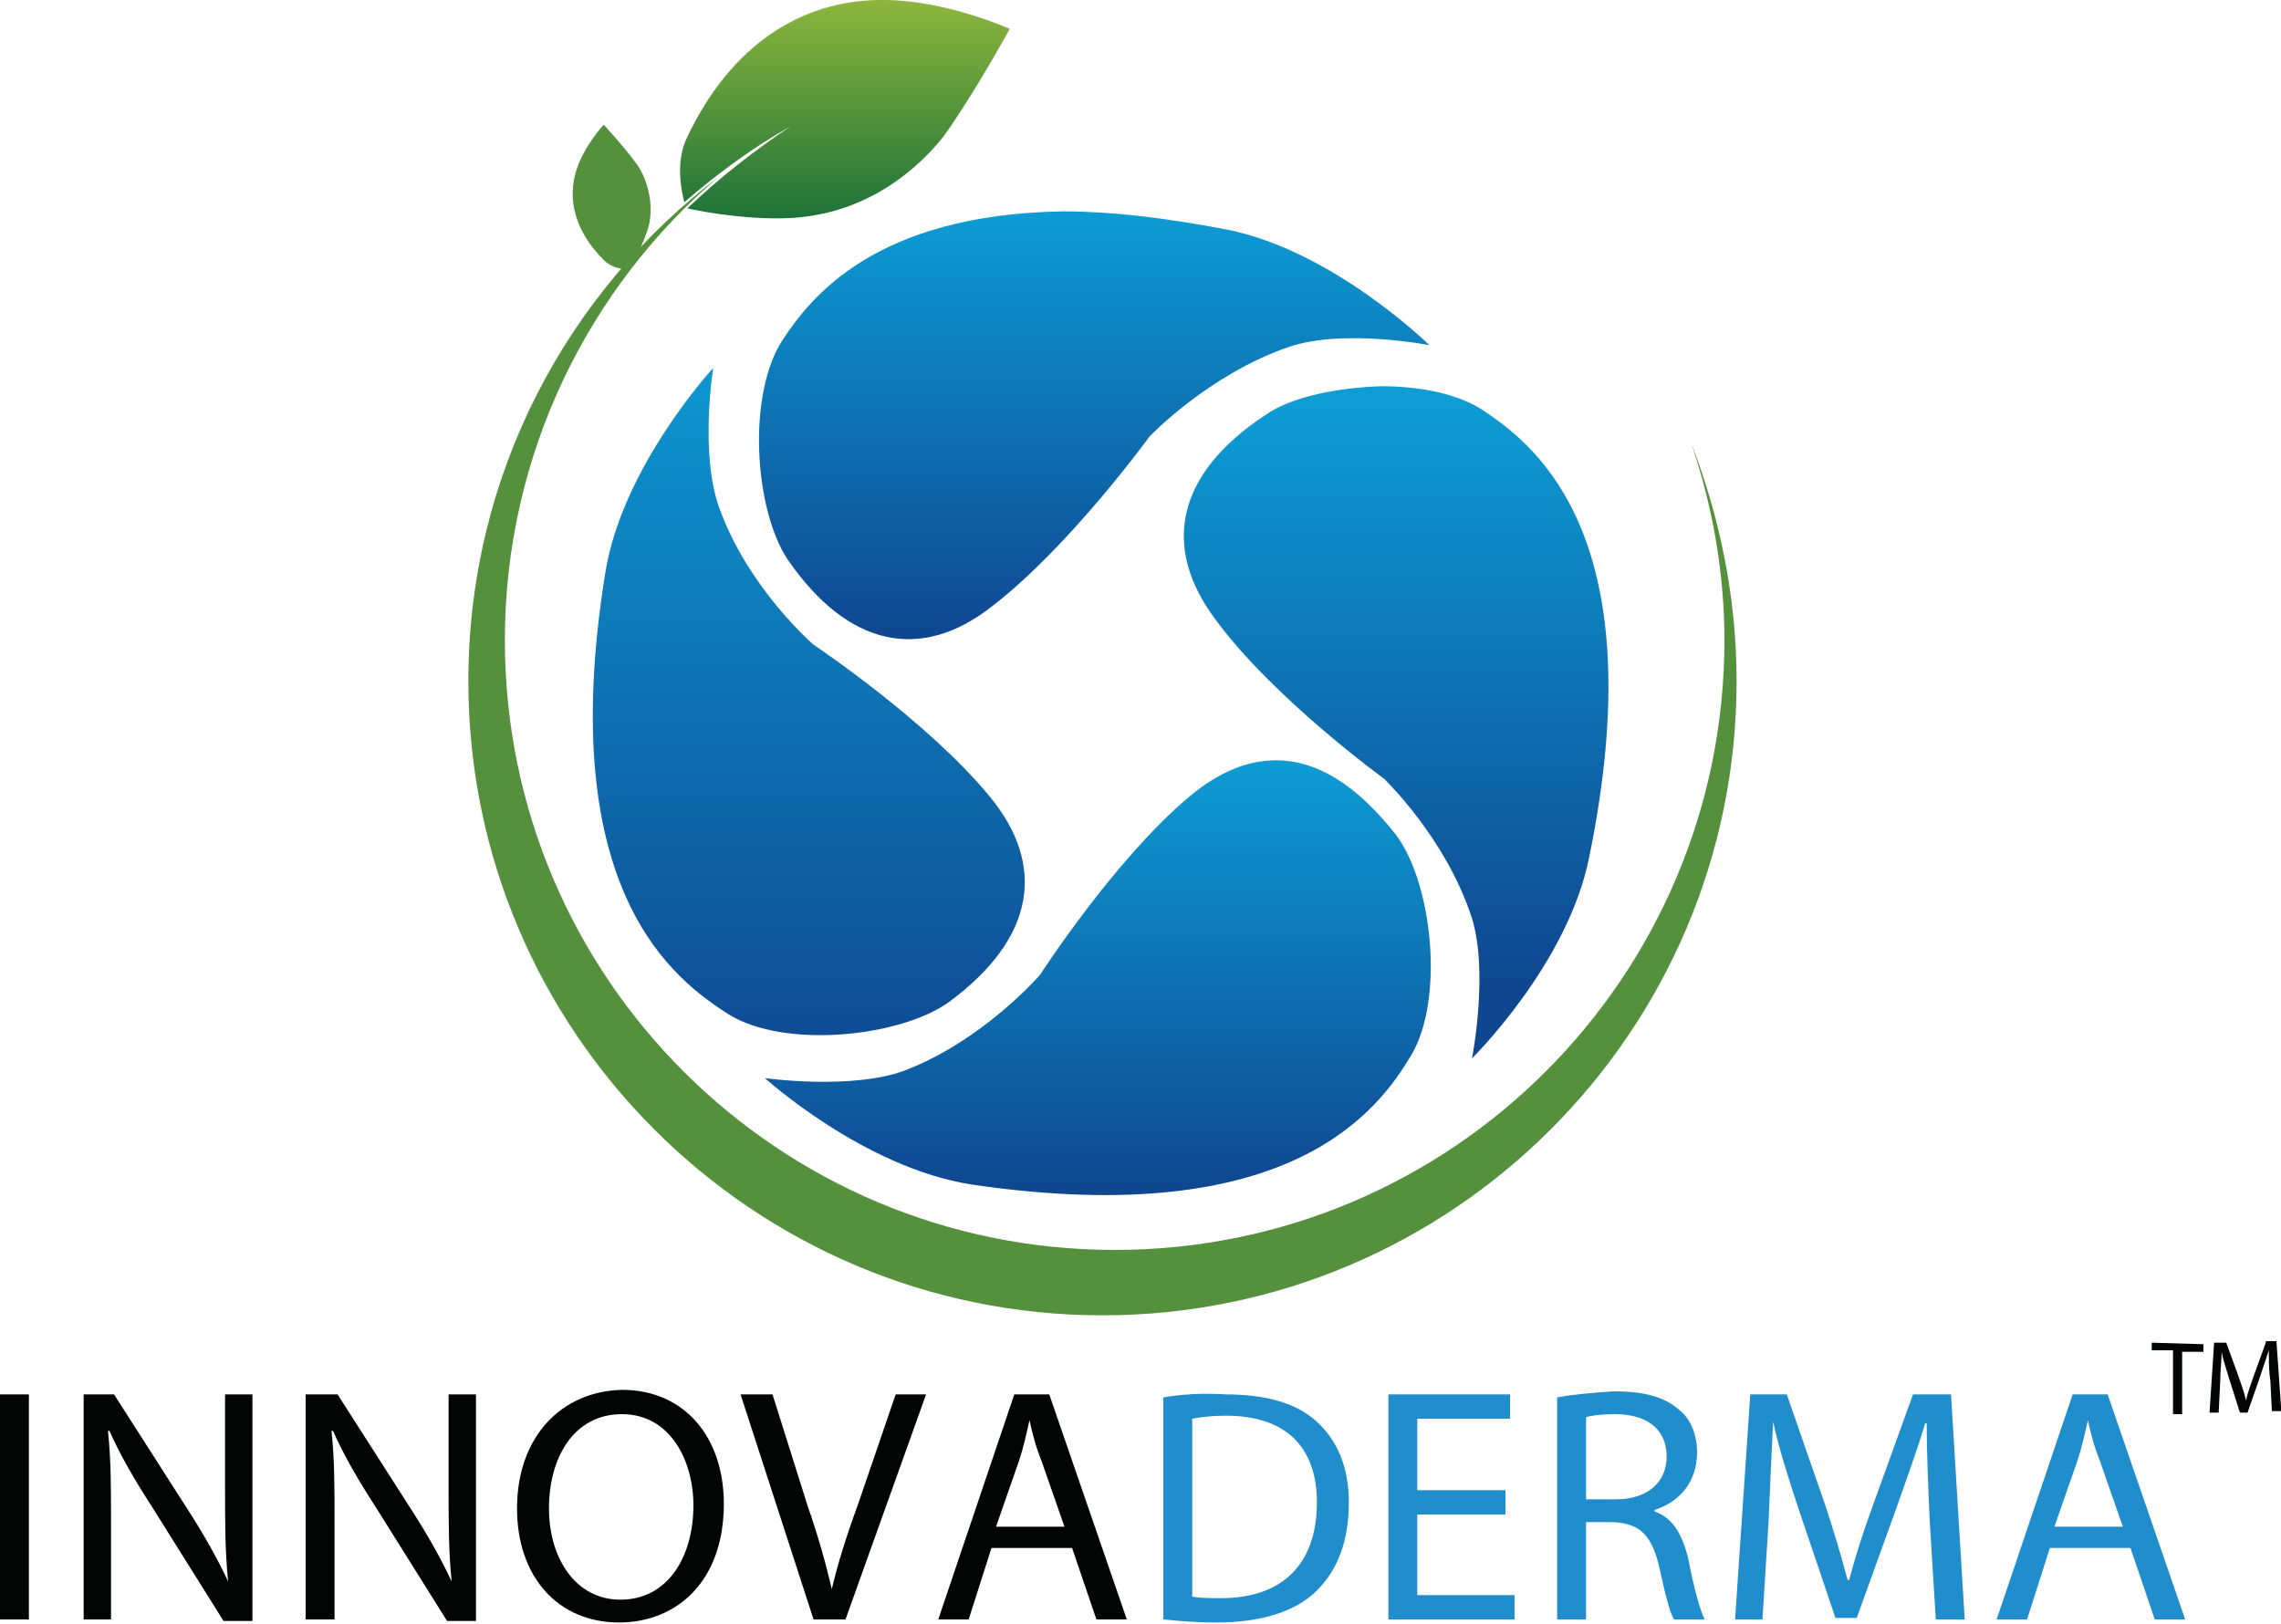
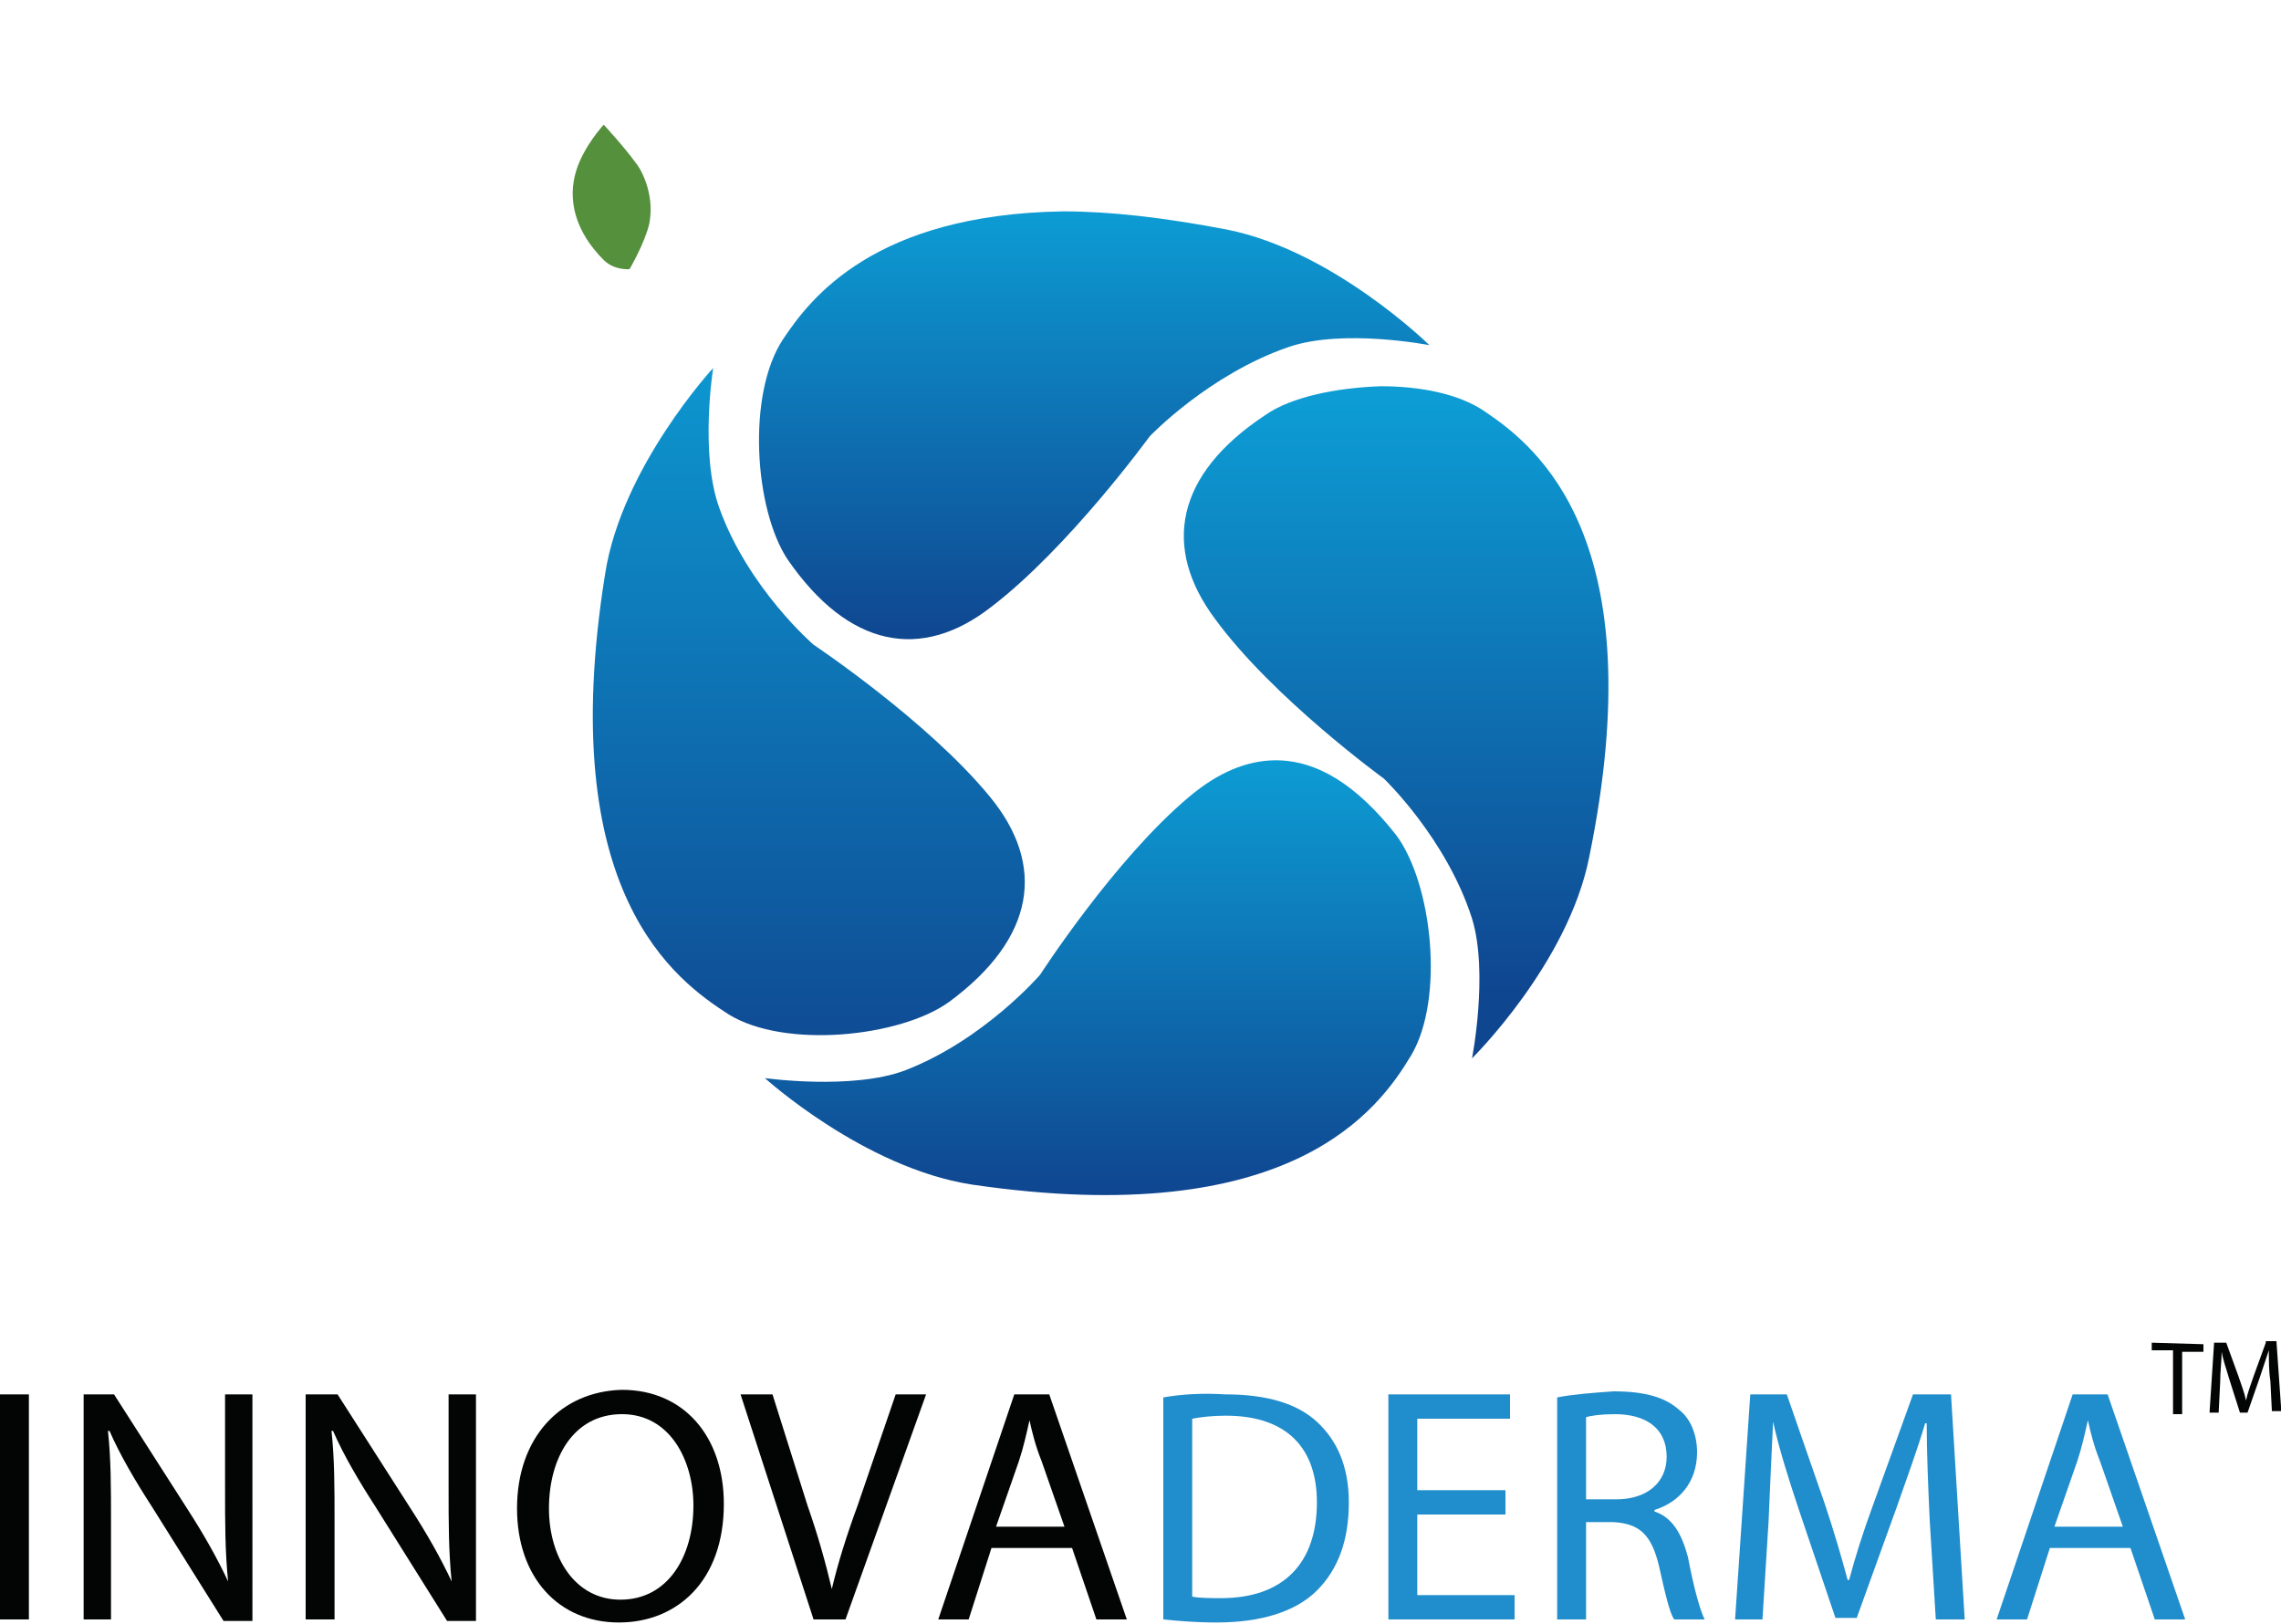
<svg xmlns="http://www.w3.org/2000/svg" version="1.1" id="Layer_1" x="0px" y="0px" viewBox="0 0 150 106.8" style="enable-background:new 0 0 150 106.8;" xml:space="preserve">
  <style type="text/css"> .st0{fill:url(#SVGID_1_);} .st1{fill:url(#SVGID_00000081608803083287321980000018096414394060532397_);} .st2{fill:url(#SVGID_00000155834898682619712470000013191277098247017911_);} .st3{fill:url(#SVGID_00000038383074954864201720000007270835029136977594_);} .st4{fill:#55903D;} .st5{fill:url(#SVGID_00000163790603391923656480000009170643585978936224_);} .st6{fill:#030404;} .st7{fill:#208DCC;} </style>
  <g>
    <g>
      <linearGradient id="SVGID_1_" gradientUnits="userSpaceOnUse" x1="71.956" y1="13.9" x2="71.956" y2="42.035">
        <stop offset="0" style="stop-color:#0D9CD4" />
        <stop offset="1" style="stop-color:#0F4690" />
      </linearGradient>
      <path class="st0" d="M51.5,22.3c-2.4,3.6-1.9,11.2,0.3,14.5c4,5.8,8.8,6.7,13.4,3.1c5.1-3.9,10.4-11.2,10.4-11.2s3.9-4.1,9.2-5.9 c3.6-1.2,9.2-0.1,9.2-0.1s-6.3-6.2-13.3-7.6c-4.2-0.8-7.7-1.2-10.8-1.2C57.5,14.1,53.3,19.6,51.5,22.3" />
    </g>
  </g>
  <g>
    <g>
      <linearGradient id="SVGID_00000111877723034645498430000003535455663851059091_" gradientUnits="userSpaceOnUse" x1="91.81" y1="26.443" x2="91.81" y2="65.124">
        <stop offset="0" style="stop-color:#0D9CD4" />
        <stop offset="1" style="stop-color:#0F4690" />
      </linearGradient>
      <path style="fill:url(#SVGID_00000111877723034645498430000003535455663851059091_);" d="M83.2,27.3c-5.9,3.9-6.8,8.7-3.3,13.4 C83.7,45.9,91,51.2,91,51.2s4.1,3.9,5.8,9.2c1.1,3.6,0,9.2,0,9.2s6.3-6.2,7.7-13.2c4.3-20.9-3.4-27-6.8-29.3 c-1.7-1.2-4.3-1.7-6.9-1.7C87.9,25.5,84.9,26.1,83.2,27.3" />
    </g>
  </g>
  <g>
    <g>
      <linearGradient id="SVGID_00000008136028605654144970000006972775206707459491_" gradientUnits="userSpaceOnUse" x1="72.195" y1="50" x2="72.195" y2="78.593">
        <stop offset="0" style="stop-color:#0D9CD4" />
        <stop offset="1" style="stop-color:#0F4690" />
      </linearGradient>
      <path style="fill:url(#SVGID_00000008136028605654144970000006972775206707459491_);" d="M83.9,50c-1.9,0-3.8,0.8-5.7,2.4 c-4.9,4.1-9.8,11.7-9.8,11.7s-3.7,4.3-8.9,6.3c-3.5,1.3-9.2,0.5-9.2,0.5s6.5,5.9,13.6,7c21.1,3.1,26.8-5,28.9-8.5 c2.2-3.7,1.4-11.3-1-14.5C89.2,51.6,86.6,50,83.9,50L83.9,50z" />
    </g>
  </g>
  <g>
    <g>
      <linearGradient id="SVGID_00000175283943567573663710000005323364298388889232_" gradientUnits="userSpaceOnUse" x1="53.187" y1="20.773" x2="53.187" y2="71.789">
        <stop offset="0" style="stop-color:#0D9CD4" />
        <stop offset="1" style="stop-color:#0F4690" />
      </linearGradient>
      <path style="fill:url(#SVGID_00000175283943567573663710000005323364298388889232_);" d="M39.8,37.7c-3.4,21.1,4.7,26.8,8.1,29 c3.7,2.3,11.3,1.5,14.5-0.8c5.7-4.2,6.4-9,2.7-13.5c-4.1-5-11.6-10-11.6-10s-4.3-3.7-6.2-9c-1.3-3.6-0.4-9.2-0.4-9.2 S40.9,30.7,39.8,37.7" />
    </g>
  </g>
  <g>
    <g>
-       <path class="st4" d="M30.8,44.8c0,23,18.7,41.7,41.7,41.7s41.7-18.7,41.7-41.7c0-5.5-1.1-10.8-3-15.7c1.4,4.1,2.2,8.5,2.2,13 c0,22.1-17.9,40.1-40.1,40.1c-22.1,0-40.1-17.9-40.1-40.1c0-12.2,5.5-23.2,14.1-30.5C37.3,19.2,30.8,31.2,30.8,44.8" />
-     </g>
+       </g>
  </g>
  <g>
    <g>
      <linearGradient id="SVGID_00000021095313344932276630000015742732192105823137_" gradientUnits="userSpaceOnUse" x1="55.561" y1="0" x2="55.561" y2="14.362">
        <stop offset="0" style="stop-color:#8DB63D" />
        <stop offset="1" style="stop-color:#1E7239" />
      </linearGradient>
-       <path style="fill:url(#SVGID_00000021095313344932276630000015742732192105823137_);" d="M57.7,0c-5,0.1-9.6,2.9-12.5,9 c-0.8,1.6-0.4,3.5-0.2,4.3c2.2-1.9,4.5-3.6,7-5c-2.4,1.6-4.7,3.4-6.8,5.4c0.8,0.2,5.1,1,8.1,0.5c5.4-0.8,8.4-4.8,8.8-5.3 c2-2.8,4.3-7,4.3-7S62.2,0,58.1,0C57.9,0,57.8,0,57.7,0" />
    </g>
  </g>
  <g>
    <g>
      <path class="st4" d="M37.9,11.2c-0.6,1.9-0.1,4,1.8,5.9c0.7,0.7,1.7,0.6,1.7,0.6s1-1.7,1.3-3c0.4-2.1-0.7-3.8-0.9-4 c-0.8-1.1-2.1-2.5-2.1-2.5S38.4,9.6,37.9,11.2" />
    </g>
  </g>
  <g>
    <g>
      <path class="st6" d="M0,106.5h1.9V91.7H0V106.5z M14.8,91.7v6.2c0,2.3,0,4.1,0.2,6.1l0,0c-0.7-1.5-1.6-3.1-2.7-4.8l-4.8-7.5h-2 v14.8h1.8v-6.3c0-2.5,0-4.2-0.2-6.1h0.1c0.7,1.6,1.7,3.3,2.8,5l4.7,7.5h1.9V91.7H14.8z M29.5,91.7v6.2c0,2.3,0,4.1,0.2,6.1l0,0 c-0.7-1.5-1.6-3.1-2.7-4.8l-4.8-7.5h-2.1v14.8H22v-6.3c0-2.5,0-4.2-0.2-6.1h0.1c0.7,1.6,1.7,3.3,2.8,5l4.7,7.5h1.9V91.7H29.5z M58.9,91.7L56.4,99c-0.7,1.9-1.3,3.8-1.7,5.5l0,0c-0.4-1.7-0.9-3.5-1.6-5.5l-2.3-7.3h-2.1l4.8,14.8h2.1l5.3-14.8H58.9z M67,96.1 c0.3-0.9,0.5-1.8,0.7-2.7l0,0c0.2,0.9,0.4,1.7,0.8,2.7l1.5,4.3h-4.5L67,96.1z M66.7,91.7l-5,14.8h2l1.5-4.7h5.3l1.6,4.7h2L69,91.7 H66.7z M36.1,99.2c0-3.3,1.6-6.2,4.8-6.2s4.7,3.1,4.7,6c0,3.4-1.7,6.2-4.8,6.2C37.8,105.2,36.1,102.4,36.1,99.2 M34,99.2 c0,4.5,2.7,7.5,6.7,7.5c3.8,0,6.9-2.7,6.9-7.8c0-4.4-2.6-7.5-6.7-7.5C36.9,91.5,34,94.5,34,99.2" />
    </g>
  </g>
  <g>
    <g>
      <path class="st7" d="M91.3,91.7v14.8h8.3v-1.6h-6.4v-5.3H99V98h-5.8v-4.7h6.1v-1.6C99.3,91.7,91.3,91.7,91.3,91.7z M125.8,91.7 l-2.6,7.2c-0.7,1.9-1.2,3.5-1.6,5h-0.1c-0.4-1.5-0.9-3.2-1.5-5l-2.5-7.2h-2.4l-1,14.8h1.8l0.4-6.4c0.1-2.2,0.2-4.7,0.3-6.6l0,0 c0.4,1.8,1,3.7,1.7,5.8l2.4,7.1h1.4l2.6-7.2c0.7-2,1.4-3.9,1.9-5.6h0.1c0,1.8,0.1,4.3,0.2,6.4l0.4,6.5h1.9l-0.9-14.8 C128.3,91.7,125.8,91.7,125.8,91.7z M136.6,96.1c0.3-0.9,0.5-1.8,0.7-2.7l0,0c0.2,0.9,0.4,1.7,0.8,2.7l1.5,4.3h-4.5L136.6,96.1z M136.3,91.7l-5,14.8h2l1.5-4.7h5.3l1.6,4.7h2l-5.1-14.8H136.3z M78.4,105V93.3c0.5-0.1,1.3-0.2,2.2-0.2c4.1,0,6,2.2,6,5.7 c0,4-2.2,6.3-6.3,6.3C79.6,105.1,78.9,105.1,78.4,105 M76.5,91.9v14.6c1,0.1,2.1,0.2,3.5,0.2c2.9,0,5.2-0.7,6.6-2.1 s2.1-3.3,2.1-5.8c0-2.4-0.8-4.1-2.1-5.3c-1.3-1.2-3.3-1.8-6-1.8C79,91.6,77.6,91.7,76.5,91.9 M104.3,93.2c0.3-0.1,1-0.2,1.9-0.2 c2,0,3.4,0.9,3.4,2.8c0,1.7-1.3,2.8-3.3,2.8h-2V93.2z M102.4,91.9v14.6h1.9v-6.4h1.8c1.7,0.1,2.5,0.8,3,2.9c0.4,1.8,0.7,3.1,1,3.5 h2c-0.3-0.6-0.7-2-1.1-4.1c-0.4-1.5-1-2.6-2.2-3v-0.1c1.6-0.5,2.8-1.8,2.8-3.8c0-1.1-0.4-2.2-1.2-2.8c-0.9-0.8-2.2-1.2-4.3-1.2 C104.7,91.6,103.4,91.7,102.4,91.9" />
    </g>
  </g>
  <g>
    <g>
      <path class="st6" d="M141.5,88.3v0.5h1.4V93h0.6v-4.1h1.4v-0.5L141.5,88.3L141.5,88.3z M149,88.3l-0.8,2.2 c-0.2,0.6-0.4,1.1-0.5,1.6l0,0c-0.1-0.5-0.3-1-0.5-1.6l-0.8-2.2h-0.8l-0.3,4.6h0.6l0.1-2c0-0.7,0.1-1.5,0.1-2l0,0 c0.1,0.6,0.3,1.1,0.5,1.8l0.7,2.2h0.5l0.8-2.3c0.2-0.6,0.4-1.2,0.6-1.8l0,0c0,0.6,0,1.4,0.1,2l0.1,2h0.6v-0.3l-0.3-4.3H149V88.3z" />
    </g>
  </g>
</svg>